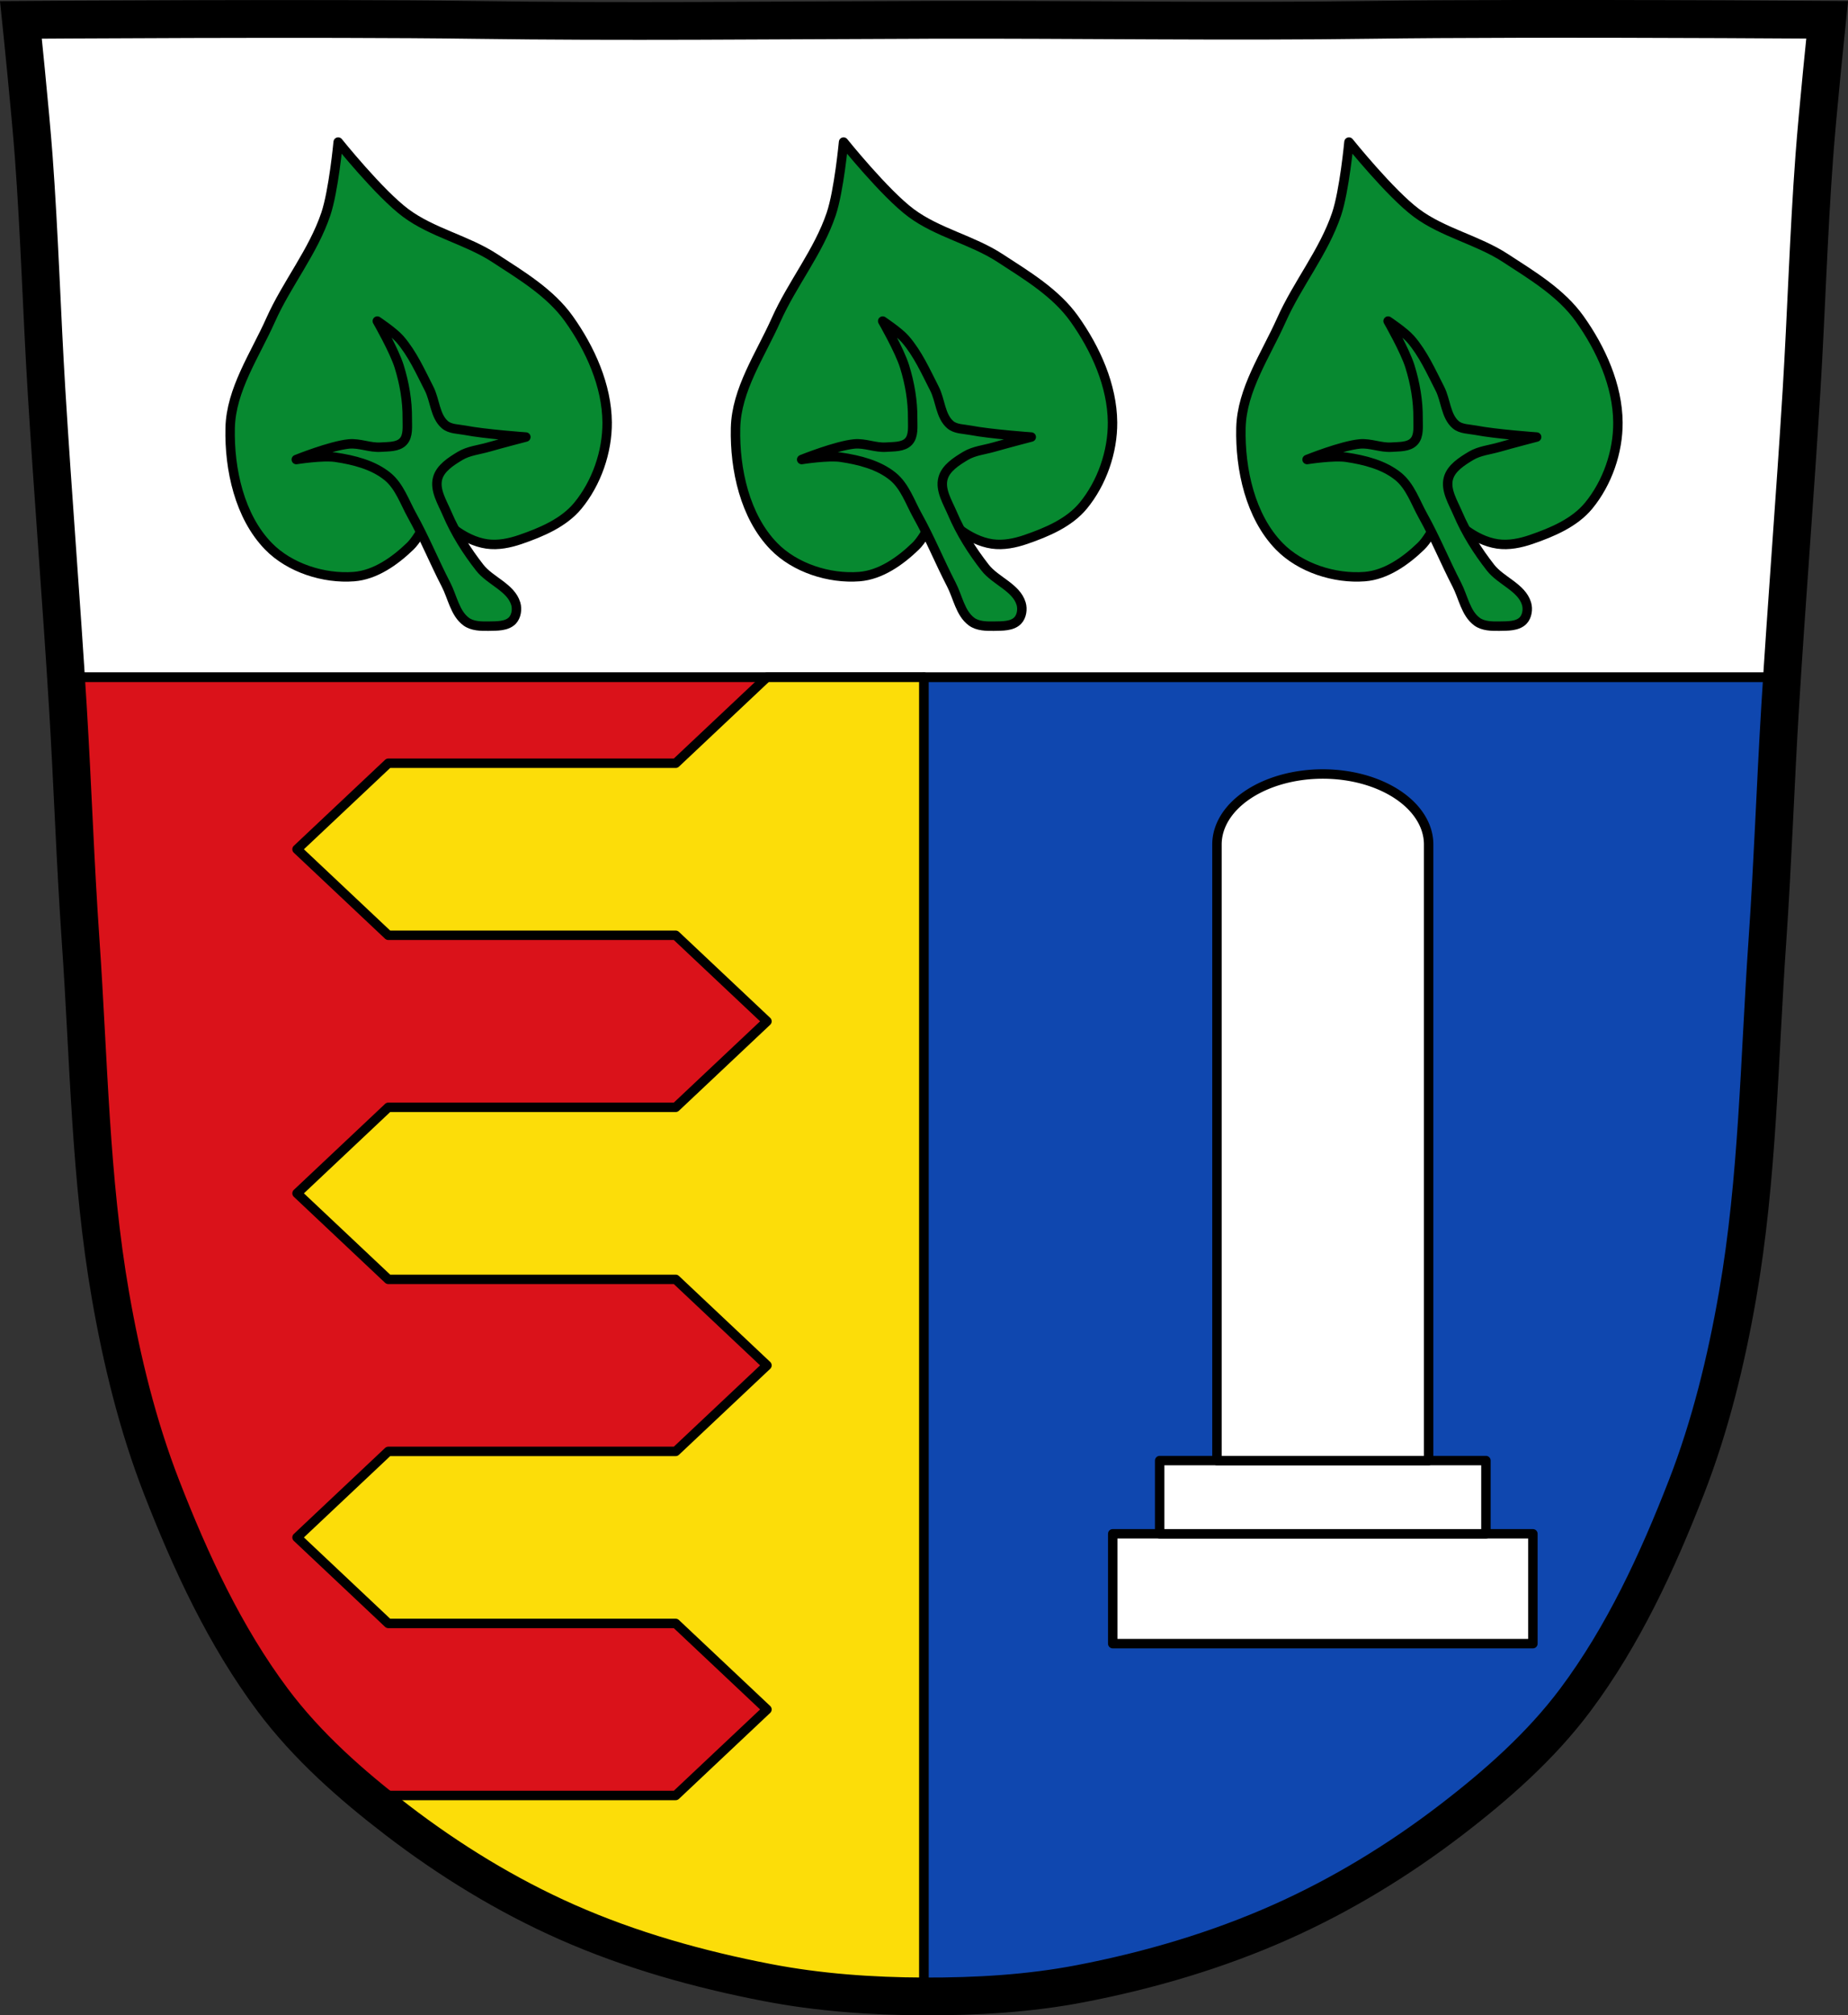
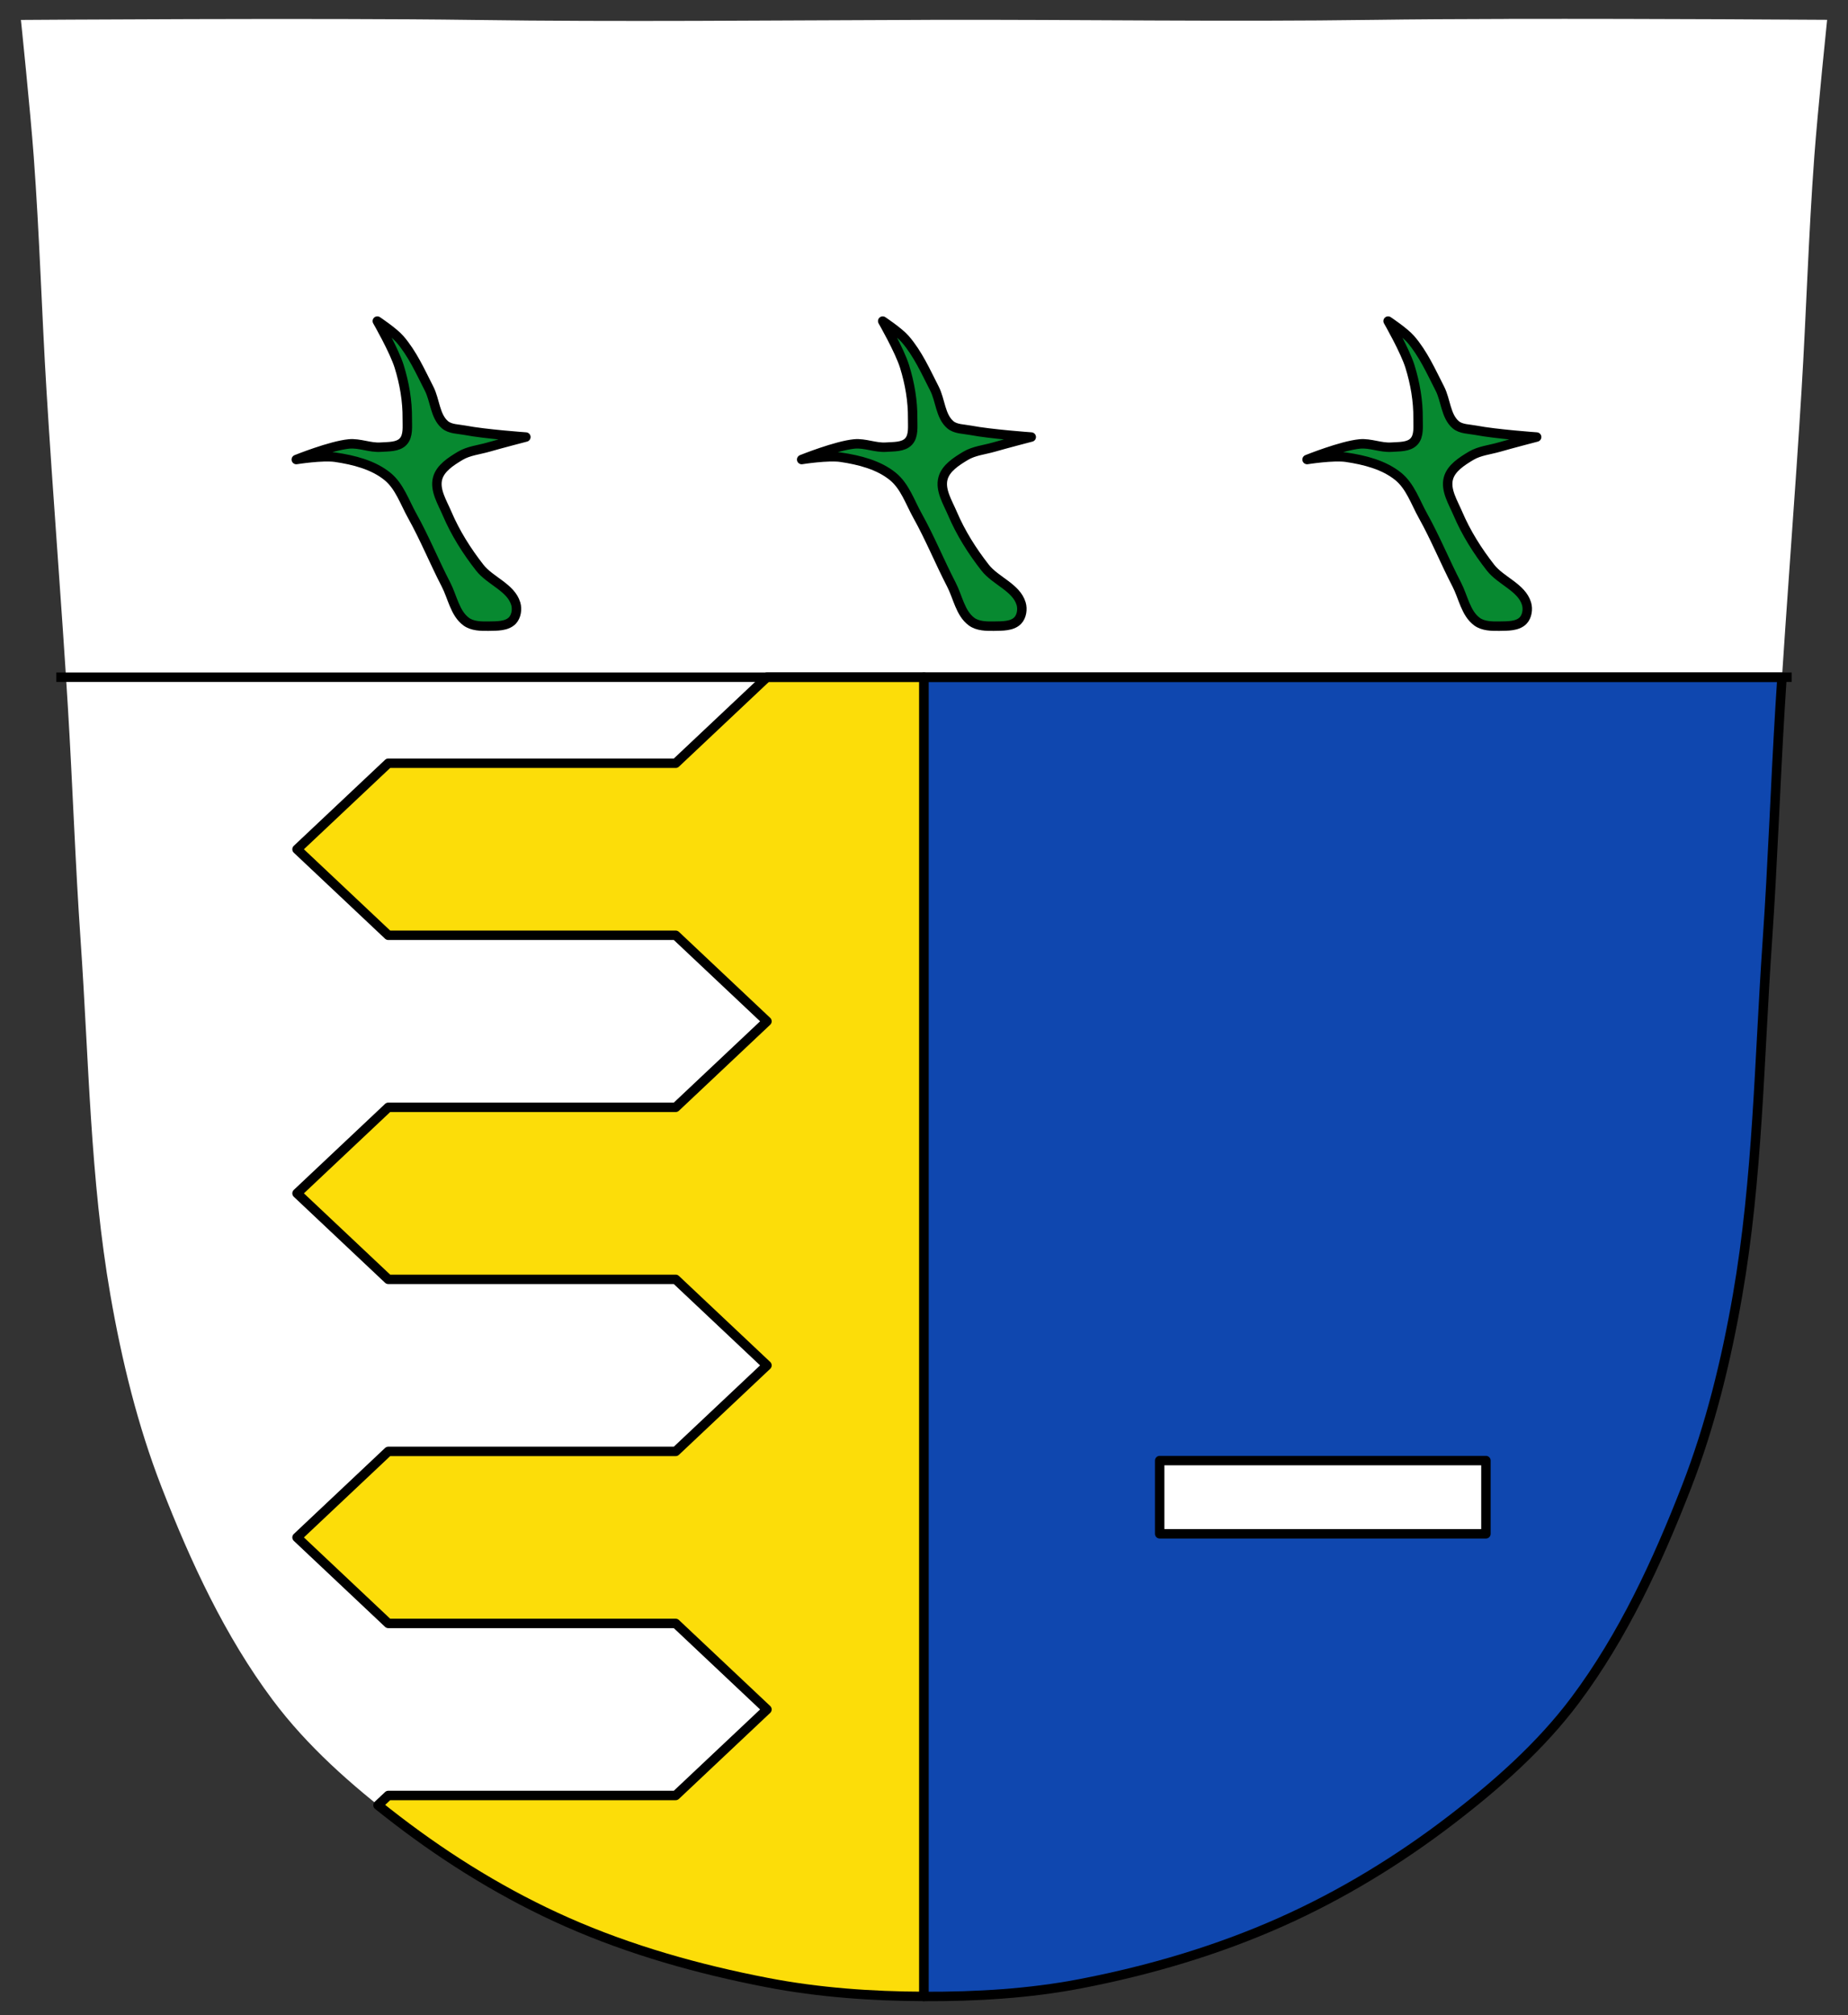
<svg xmlns="http://www.w3.org/2000/svg" xmlns:xlink="http://www.w3.org/1999/xlink" width="979.28" height="1067.6" viewBox="0 0 979.284 1067.603">
  <rect x="0" y="0" width="979.284" height="1067.603" fill="#333333" stroke="none" />
  <defs>
-     <path id="0" d="m-948.19 239.54c0 0-6.569 15.708-12.523 21.468-8.118 7.855-18.555 15.234-29.817 16.1-15.985 1.231-34.15-4.606-45.32-16.1-15.293-15.73-20.776-40.683-20.276-62.62.465-20.375 13.165-38.637 21.468-57.25 8.585-19.243 22.485-36.09 29.22-56.06 4.126-12.231 6.56-38.17 6.56-38.17 0 0 21.901 27.25 35.781 37.57 14.13 10.501 32.361 14.249 47.11 23.854 14.205 9.25 29.516 18.402 39.36 32.2 11.321 15.873 20.12 35.37 20.276 54.864.126 15.591-5.599 32.09-15.505 44.13-7.473 9.08-19.295 14.06-30.414 17.89-5.687 1.962-11.937 3.251-17.89 2.385-6.252-.909-12.234-3.971-17.294-7.752-4.404-3.291-10.734-12.523-10.734-12.523z" stroke-linejoin="round" fill="#078930" stroke="#000" fill-rule="evenodd" stroke-width="5" />
    <path id="1" d="m-978.14 141.74c0 0 8.936 15.546 11.578 24.04 2.768 8.896 4.397 18.302 4.297 27.618-.044 4.114.648 9.145-2.159 12.154-2.796 2.996-7.839 2.688-11.927 2.982-5.601.402-11.168-2.229-16.759-1.707-9.679.902-27.967 8.267-27.967 8.267 0 0 13.98-2.223 20.872-1.193 9.641 1.442 19.863 3.994 27.432 10.138 6.38 5.179 9.114 13.697 13.12 20.872 6.586 11.799 11.672 24.38 17.89 36.38 3.439 6.634 4.716 15.251 10.734 19.679 3.265 2.403 7.873 2.459 11.927 2.385 4.29-.078 9.545.107 12.523-2.982 2.111-2.189 2.67-6.03 1.789-8.945-2.607-8.61-13.536-12-19.08-19.08-6.874-8.776-12.922-18.37-17.294-28.625-2.527-5.928-6.689-12.447-5.02-18.67 1.458-5.43 7.13-9.01 11.947-11.906 4.476-2.693 9.954-3.177 14.972-4.628 6.581-1.903 19.843-5.347 19.843-5.347 0 0-21.598-1.53-32.2-3.578-3.646-.704-7.929-.548-10.734-2.982-5.244-4.55-5.185-12.902-8.349-19.08-4.629-9.04-8.845-18.567-15.505-26.24-3.337-3.845-11.927-9.542-11.927-9.542z" stroke-linejoin="round" fill="#078930" stroke="#000" fill-rule="evenodd" stroke-width="5" />
  </defs>
  <path d="m799.47 10.03c-26.17.053-51.02.198-70.798.478-79.11 1.122-156.7-.214-235.05 0-2.653.007-5.305.036-7.958.043-78.35.214-155.94 1.122-235.05 0-79.11-1.122-239.53 0-239.53 0 0 0 4.995 48.18 6.784 72.32 3.067 41.38 4.256 82.87 6.784 124.29 3.405 55.766 7.902 111.49 11.307 167.25 2.529 41.41 3.91 82.9 6.784 124.29 4.346 62.59 5.02 125.75 15.786 187.56 6.02 34.562 14.418 68.979 27.14 101.67 15.355 39.473 33.473 78.71 58.839 112.63 18.288 24.456 41.648 45.04 65.884 63.62 27.747 21.272 57.962 39.816 89.93 53.968 33.818 14.97 69.917 25.08 106.24 32.09 27.334 5.278 55.35 7.255 83.19 7.349 27.662.094 55.55-1.52 82.71-6.741 36.46-7.01 72.54-17.626 106.46-32.746 31.934-14.235 62.23-32.696 89.98-53.968 24.24-18.58 47.595-39.17 65.884-63.62 25.365-33.919 43.484-73.16 58.839-112.63 12.718-32.695 21.12-67.16 27.14-101.72 10.762-61.814 11.44-124.97 15.786-187.56 2.874-41.39 4.256-82.87 6.784-124.29 3.405-55.766 7.902-111.44 11.307-167.21 2.529-41.41 3.717-82.909 6.784-124.29 1.79-24.14 6.784-72.32 6.784-72.32 0 0-90.24-.636-168.73-.478" fill="#fff" />
  <g transform="translate(131.22 28.342)" stroke="#000" stroke-linejoin="round" stroke-width="5">
-     <path d="m-96.26 330.41c.336 5.219.674 10.437.992 15.656 2.529 41.41 3.91 82.9 6.783 124.29 4.346 62.59 5.03 125.75 15.787 187.56 6.02 34.562 14.419 68.979 27.14 101.67 15.355 39.473 33.473 78.71 58.838 112.63 18.288 24.456 41.649 45.04 65.885 63.62 27.747 21.272 57.961 39.816 89.93 53.969 33.818 14.97 69.917 25.08 106.24 32.09 27.299 5.271 55.28 7.248 83.08 7.348v-698.85h-454.68z" fill="#da121a" />
    <path d="m275.21 330.41l-48.37 45.568h-152.29l-48.37 45.568 48.37 45.568h152.29l48.37 45.568-48.37 45.568h-152.29l-48.37 45.568 48.37 45.568h152.29l48.37 45.568-48.37 45.568h-152.29l-48.37 45.568 48.37 45.568h152.29l48.37 45.568-48.37 45.568h-152.29l-5.467 5.15c3.333 2.673 6.692 5.306 10.07 7.896 27.747 21.272 57.961 39.816 89.93 53.969 33.818 14.97 69.917 25.08 106.24 32.09 27.299 5.271 55.28 7.248 83.08 7.348v-698.85h-83.21z" fill="#fcdd09" />
    <path d="m358.42 330.41v698.85c.036 0 .072 0 .107 0 27.662.094 55.55-1.52 82.71-6.74 36.46-7.01 72.54-17.628 106.46-32.748 31.934-14.235 62.23-32.695 89.98-53.967 24.24-18.58 47.594-39.17 65.883-63.62 25.365-33.919 43.485-73.16 58.84-112.63 12.718-32.695 21.12-67.15 27.13-101.72 10.762-61.814 11.442-124.97 15.787-187.56 2.874-41.39 4.255-82.87 6.783-124.29.317-5.19.652-10.379.986-15.568h-454.67z" fill="#0f47af" />
  </g>
  <g stroke="#000">
    <g transform="translate(131.22 28.342)" fill="none">
-       <path d="m668.25-18.316c-26.17.053-51.02.198-70.798.478-79.11 1.122-156.7-.214-235.05 0-2.653.007-5.305.036-7.958.043-78.35.214-155.94 1.122-235.05 0-79.11-1.122-239.53 0-239.53 0 0 0 4.995 48.18 6.784 72.32 3.067 41.38 4.256 82.87 6.784 124.29 3.405 55.766 7.902 111.49 11.307 167.25 2.529 41.41 3.91 82.9 6.784 124.29 4.346 62.59 5.02 125.75 15.786 187.56 6.02 34.562 14.418 68.979 27.14 101.67 15.355 39.473 33.473 78.71 58.839 112.63 18.288 24.456 41.648 45.04 65.884 63.62 27.747 21.272 57.962 39.816 89.93 53.968 33.818 14.97 69.917 25.08 106.24 32.09 27.334 5.278 55.35 7.255 83.19 7.349 27.662.094 55.55-1.52 82.71-6.741 36.46-7.01 72.54-17.626 106.46-32.746 31.934-14.235 62.23-32.696 89.98-53.968 24.24-18.58 47.595-39.17 65.884-63.62 25.365-33.919 43.484-73.16 58.839-112.63 12.718-32.695 21.12-67.16 27.14-101.72 10.762-61.814 11.44-124.97 15.786-187.56 2.874-41.39 4.256-82.87 6.784-124.29 3.405-55.766 7.902-111.44 11.307-167.21 2.529-41.41 3.717-82.909 6.784-124.29 1.79-24.14 6.784-72.32 6.784-72.32 0 0-90.24-.636-168.73-.478z" stroke-width="20" />
      <path d="m818.19 330.41h-919.55" stroke-width="5" />
    </g>
    <g transform="translate(1190.12 28.342)" fill="#fff" stroke-linejoin="round" stroke-width="5">
-       <path d="m-600.47 784.17h222.65v58.19h-222.65z" />
      <path d="m-575.59 745.38h172.89v38.794h-172.89z" />
-       <path d="M-489.148 381.67A56.083 37.329 0 0 0 -545.232 419v326.38h112.17v-326.38a56.083 37.329 0 0 0 -56.084 -37.33z" />
    </g>
  </g>
  <g transform="translate(-1.064)">
    <g transform="translate(1179.15 28.342)">
      <use height="1067.6" width="979.28" xlink:href="#0" />
      <use xlink:href="#1" />
    </g>
    <g transform="translate(1446.96 28.342)">
      <use height="1067.6" width="979.28" xlink:href="#0" />
      <use xlink:href="#1" />
    </g>
    <g transform="translate(1714.78 28.342)">
      <use height="1067.6" width="979.28" xlink:href="#0" />
      <use xlink:href="#1" />
    </g>
  </g>
</svg>